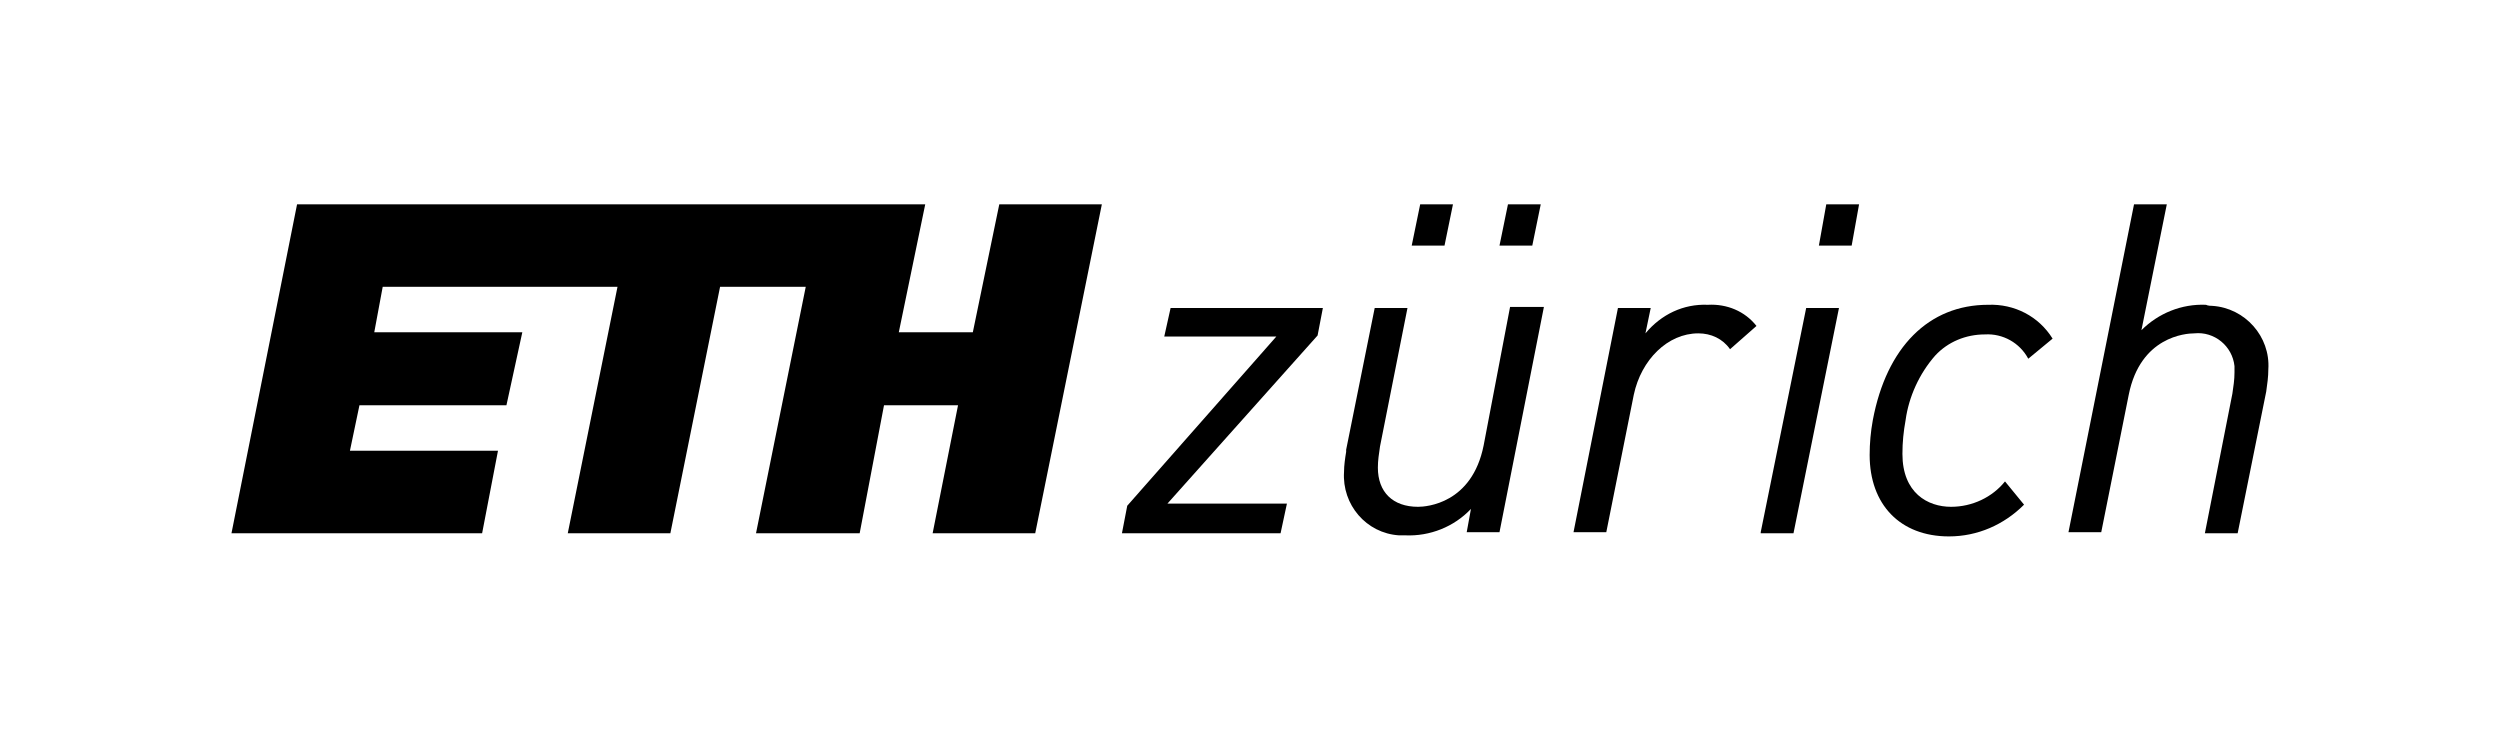
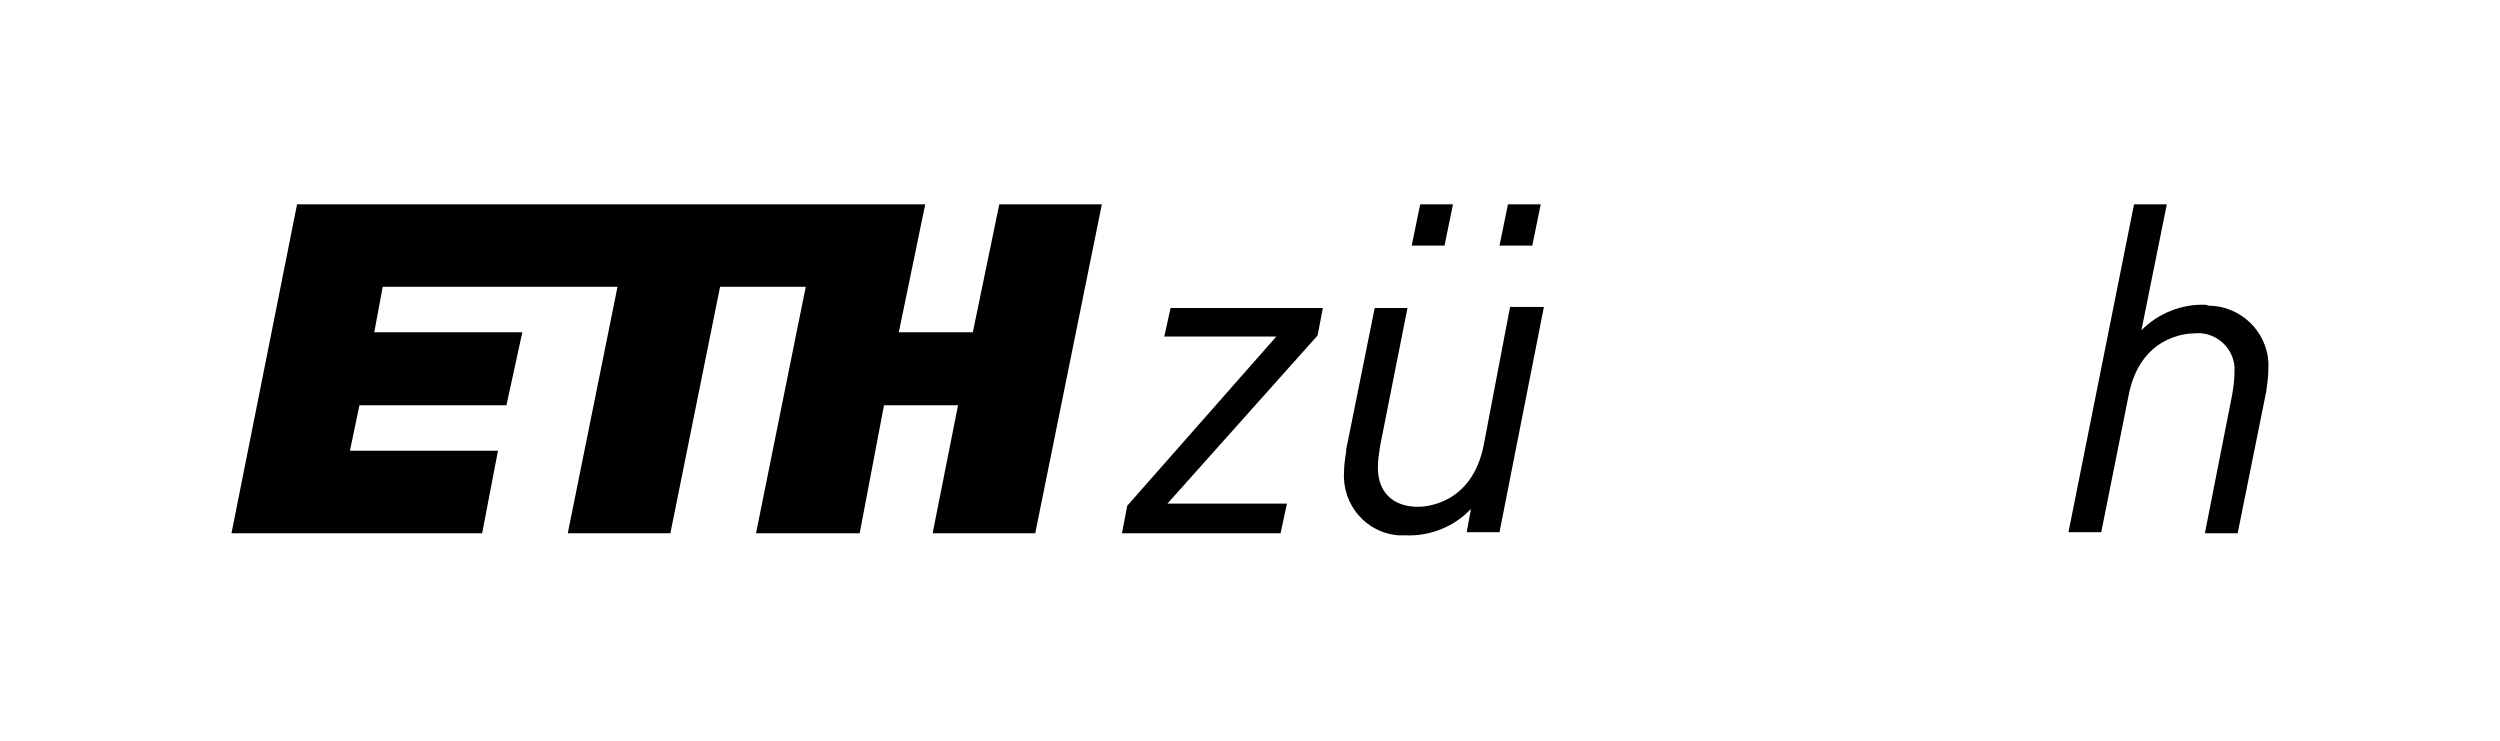
<svg xmlns="http://www.w3.org/2000/svg" width="108" height="32" viewBox="0 0 108 32" fill="none">
  <path d="M64.093 19.244C63.59 21.756 61.626 21.894 61.26 21.894C60.164 21.894 59.524 21.254 59.524 20.203C59.524 19.883 59.57 19.609 59.616 19.289L60.803 13.305H59.387L58.154 19.427V19.518C58.108 19.792 58.062 20.112 58.062 20.386C57.971 21.802 59.022 23.036 60.438 23.127C60.529 23.127 60.621 23.127 60.712 23.127C61.763 23.173 62.814 22.762 63.545 21.985L63.362 22.99H64.778L66.697 13.259H65.235L64.093 19.244Z" fill="black" style="fill:black;fill-opacity:1;" />
-   <path d="M73.778 13.167C72.728 13.122 71.768 13.579 71.083 14.401L71.311 13.305H69.895L67.976 22.99H69.392L70.58 17.051C70.9 15.543 72.042 14.401 73.367 14.401C73.915 14.401 74.418 14.629 74.738 15.086L75.88 14.081C75.377 13.442 74.601 13.122 73.778 13.167Z" fill="black" style="fill:black;fill-opacity:1;" />
  <path d="M50.296 14.538H55.138L48.697 21.848L48.468 23.036H55.321L55.595 21.756H50.433L56.92 14.492L57.148 13.305H50.57L50.296 14.538Z" fill="black" style="fill:black;fill-opacity:1;" />
-   <path d="M76.063 22.99V23.036H77.479L79.444 13.305H78.027L76.063 22.99Z" fill="black" style="fill:black;fill-opacity:1;" />
  <path d="M95.297 13.167C94.246 13.122 93.241 13.533 92.51 14.264L93.606 8.827H92.19L89.358 22.99H90.774L91.962 17.051C92.464 14.538 94.429 14.401 94.794 14.401C95.662 14.31 96.439 14.949 96.53 15.817C96.53 15.909 96.53 16 96.53 16.091C96.53 16.411 96.485 16.685 96.439 17.005L95.251 23.036H96.667L97.901 16.914C97.947 16.594 97.992 16.274 97.992 15.954C98.084 14.538 96.987 13.305 95.571 13.213C95.525 13.213 95.388 13.213 95.297 13.167Z" fill="black" style="fill:black;fill-opacity:1;" />
-   <path d="M85.885 13.167C83.327 13.167 81.499 14.995 80.906 18.147C80.814 18.65 80.769 19.152 80.769 19.655C80.769 21.802 82.093 23.173 84.195 23.173C85.428 23.173 86.571 22.67 87.439 21.802L86.616 20.797C86.068 21.482 85.2 21.894 84.286 21.894C83.281 21.894 82.185 21.3 82.185 19.609C82.185 19.107 82.231 18.65 82.322 18.147C82.459 17.142 82.916 16.137 83.601 15.36C84.149 14.767 84.926 14.447 85.748 14.447C86.525 14.401 87.256 14.812 87.621 15.497L88.672 14.629C88.078 13.67 87.028 13.122 85.885 13.167Z" fill="black" style="fill:black;fill-opacity:1;" />
-   <path d="M78.576 10.609H79.992L80.312 8.827H78.895L78.576 10.609Z" fill="black" style="fill:black;fill-opacity:1;" />
  <path d="M64.778 10.609H66.195L66.56 8.827H65.144L64.778 10.609Z" fill="black" style="fill:black;fill-opacity:1;" />
  <path d="M60.986 10.609H62.403L62.768 8.827H61.352L60.986 10.609Z" fill="black" style="fill:black;fill-opacity:1;" />
  <path d="M42.026 14.355H38.828L39.97 8.827H12.833L10 23.036H20.828L21.513 19.472H15.117L15.528 17.508H21.878L22.564 14.355H16.168L16.533 12.391H26.676L24.528 23.036H28.96L31.107 12.391H34.808L32.66 23.036H37.138L38.189 17.508H41.387L40.29 23.036H44.722L47.6 8.827H43.169L42.026 14.355Z" fill="black" style="fill:black;fill-opacity:1;" />
</svg>